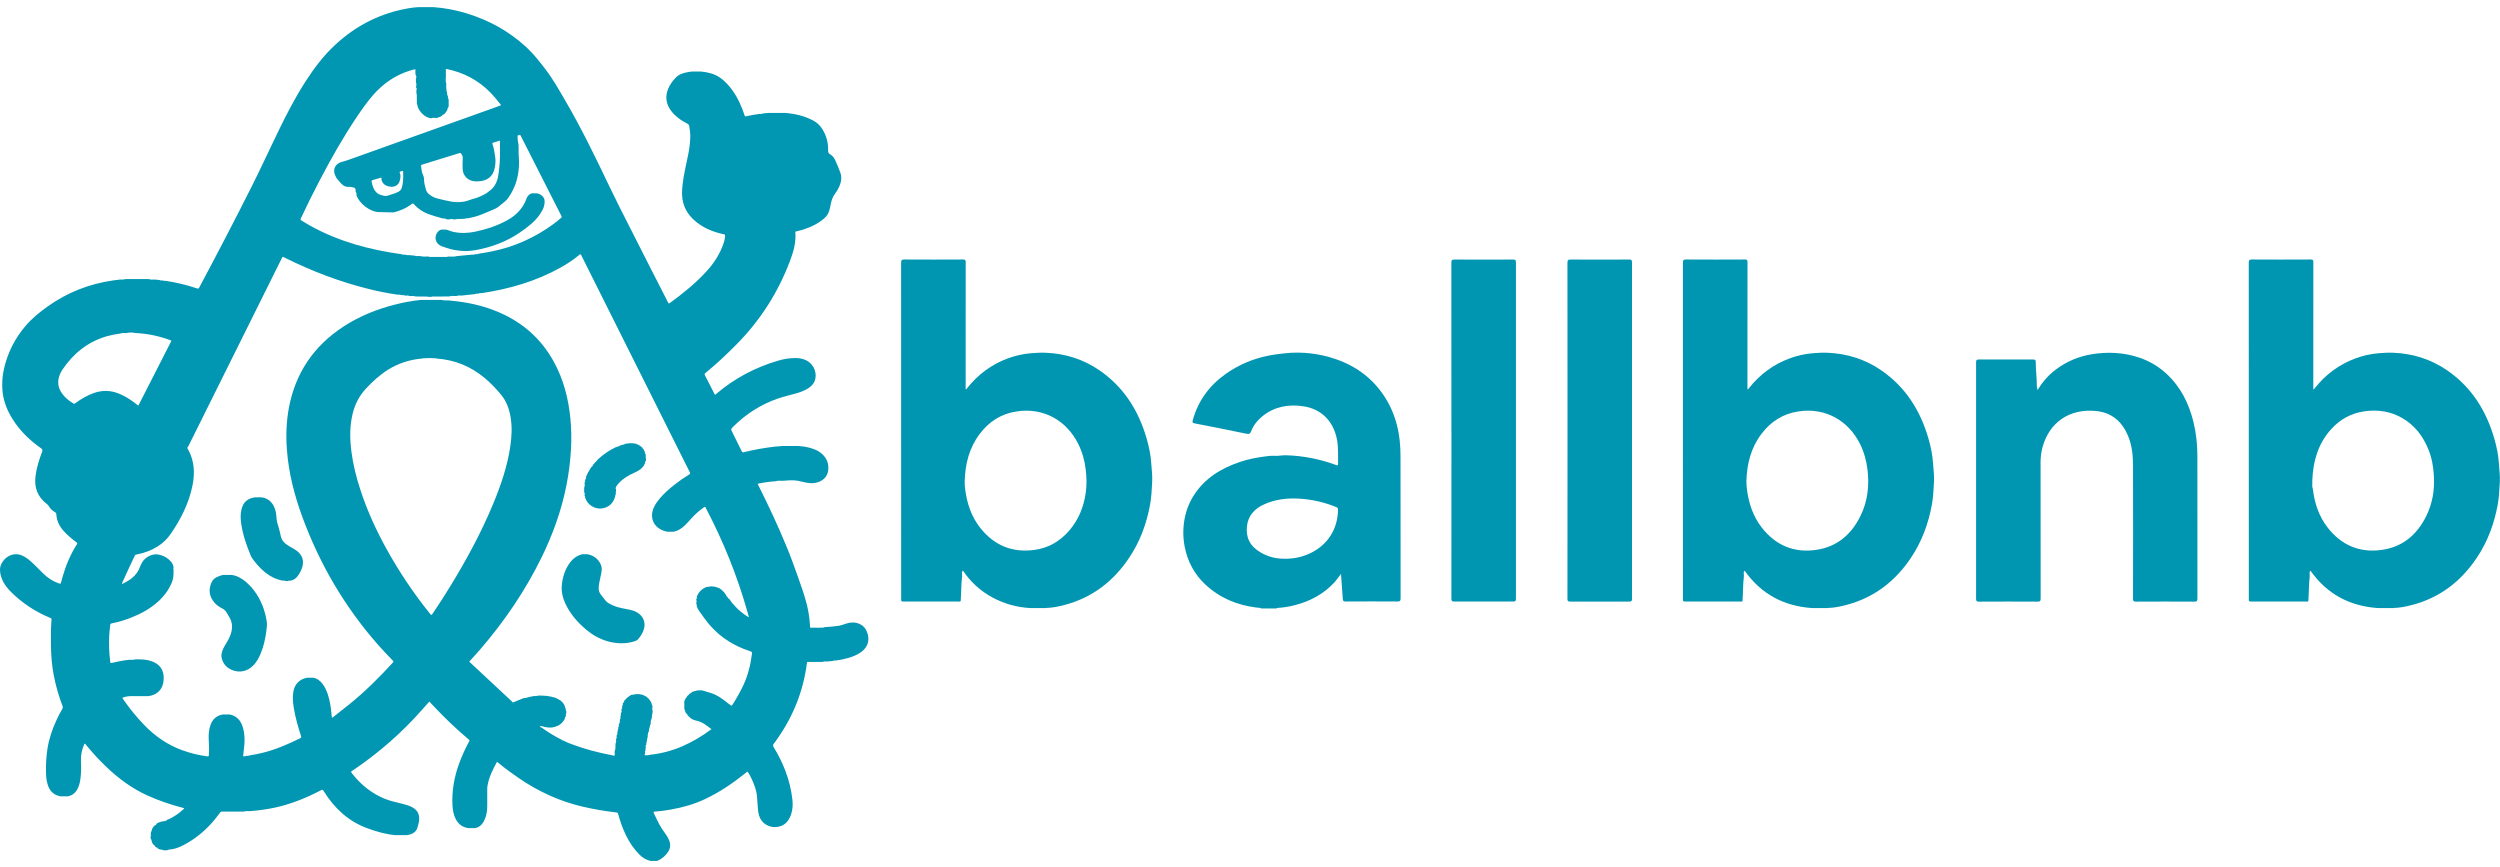
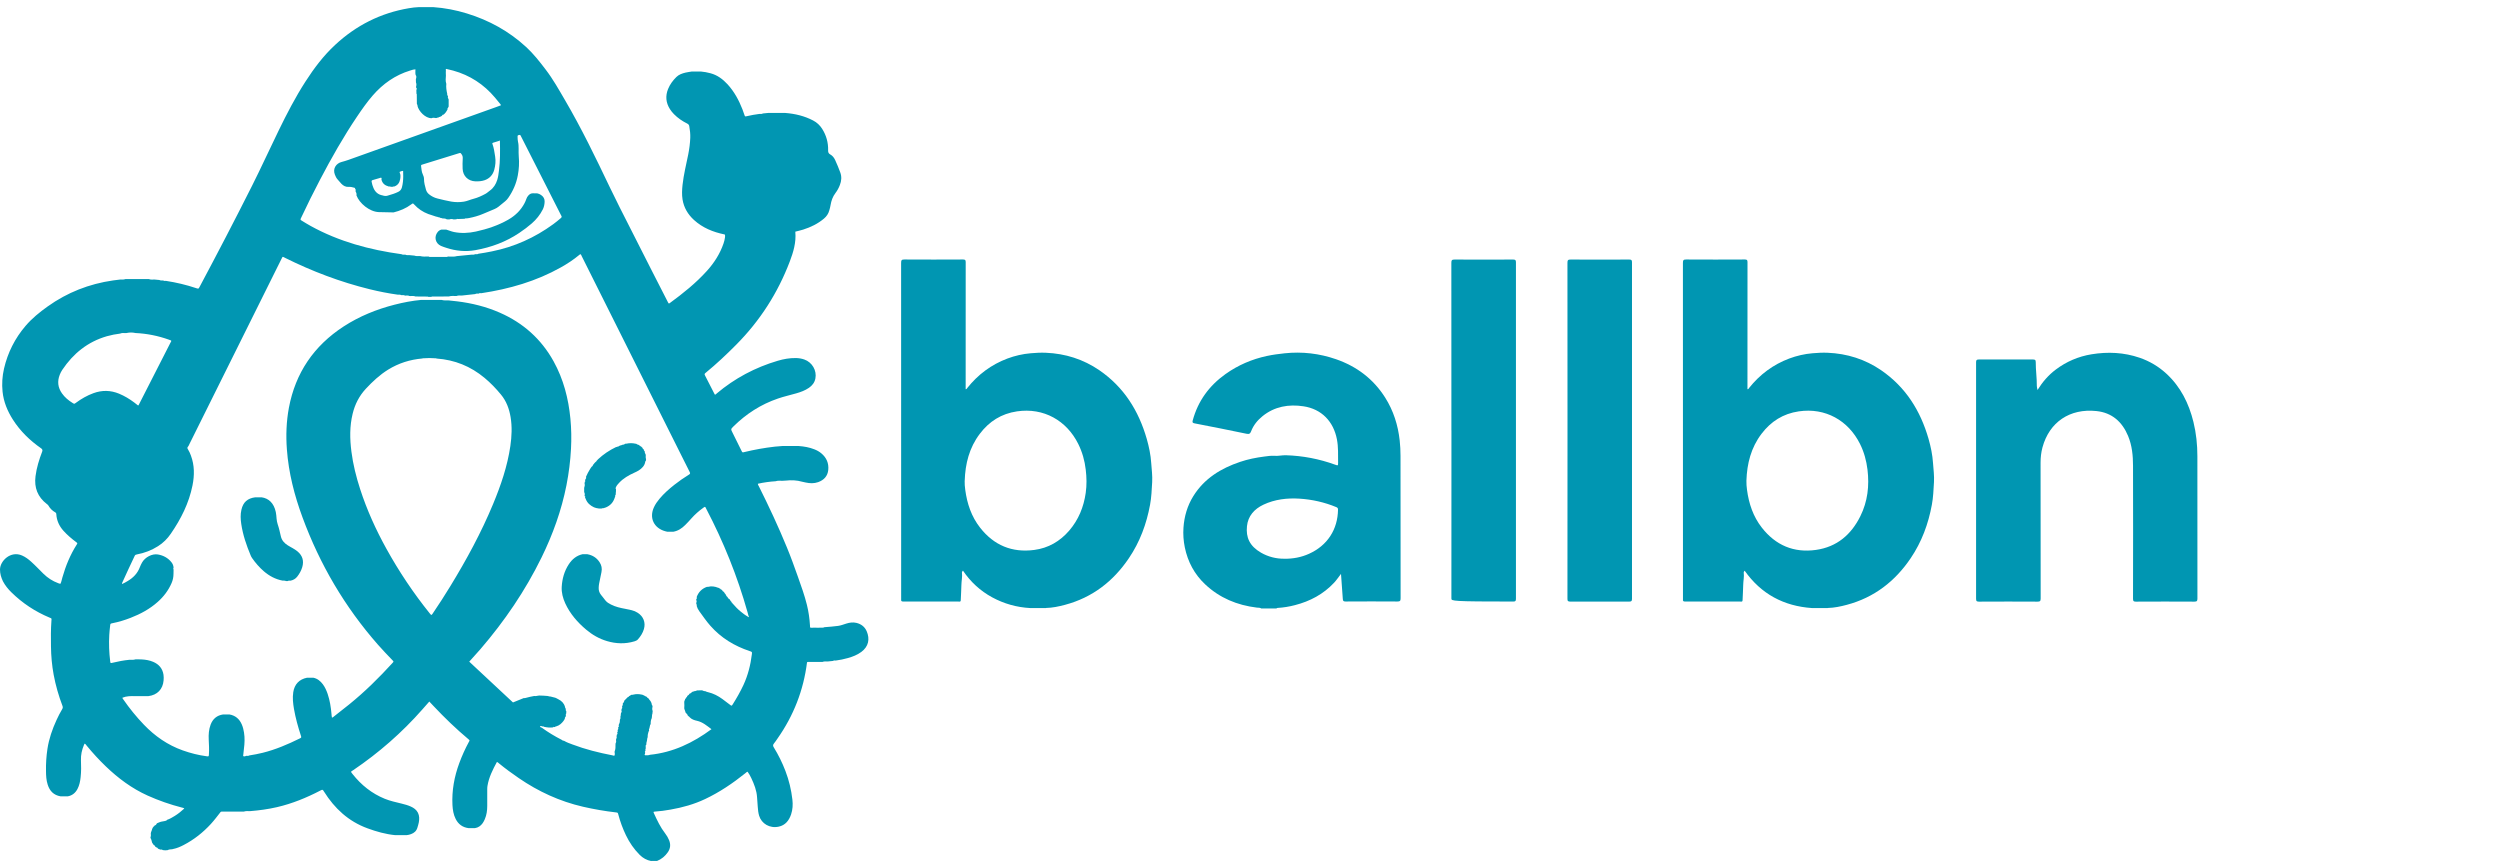
<svg xmlns="http://www.w3.org/2000/svg" width="300" height="104" viewBox="0 0 300 104" fill="none">
  <g clip-path="url(#clip0_2001_294)">
    <path d="M151.373 73.027C151.205 72.902 151.004 72.935 150.819 72.913C148.459 72.626 146.353 71.757 144.611 70.113C143.33 68.908 142.537 67.421 142.179 65.695C142.016 64.903 141.962 64.11 142.016 63.323C142.109 61.977 142.478 60.696 143.194 59.54C144.513 57.418 146.505 56.203 148.811 55.426C149.756 55.106 150.733 54.911 151.715 54.786C152.117 54.737 152.524 54.667 152.936 54.699C153.392 54.737 153.837 54.618 154.293 54.629C156.328 54.688 158.304 55.068 160.22 55.763C160.567 55.888 160.572 55.888 160.572 55.508C160.561 54.58 160.61 53.646 160.431 52.724C160.019 50.569 158.586 49.082 156.42 48.756C154.646 48.485 152.947 48.773 151.503 49.94C150.901 50.428 150.412 51.025 150.13 51.763C150.022 52.045 149.897 52.116 149.582 52.051C147.503 51.617 145.425 51.204 143.341 50.802C143.102 50.754 143.069 50.678 143.123 50.466C143.753 48.121 145.104 46.282 147.069 44.881C148.567 43.818 150.228 43.101 152.03 42.716C152.735 42.564 153.446 42.471 154.163 42.395C156.274 42.173 158.331 42.417 160.323 43.106C162.808 43.969 164.806 45.473 166.222 47.714C167.215 49.288 167.763 51.02 167.964 52.859C168.029 53.467 168.062 54.086 168.062 54.694C168.067 60.392 168.062 66.091 168.073 71.79C168.073 72.099 168.002 72.181 167.687 72.181C165.614 72.164 163.541 72.17 161.468 72.181C161.234 72.181 161.153 72.126 161.137 71.882C161.077 70.889 160.996 69.901 160.92 68.865C160.632 69.234 160.393 69.603 160.095 69.923C158.803 71.301 157.213 72.148 155.4 72.615C154.716 72.794 154.027 72.908 153.321 72.951C153.267 72.951 153.213 72.951 153.191 73.016H151.368L151.373 73.027ZM154.06 67.052C155.183 67.063 156.154 66.873 157.072 66.46C159.302 65.462 160.529 63.524 160.561 61.158C160.561 61 160.523 60.924 160.355 60.854C158.939 60.268 157.468 59.937 155.948 59.839C154.45 59.747 152.985 59.915 151.612 60.561C150.51 61.082 149.756 61.928 149.636 63.15C149.501 64.479 149.94 65.521 151.319 66.319C152.193 66.824 153.159 67.052 154.06 67.046V67.052Z" fill="#0096B2" />
    <path d="M125.528 72.968C124.899 72.968 124.264 72.968 123.634 72.968C122.011 72.881 120.481 72.452 119.054 71.676C117.632 70.9 116.47 69.831 115.553 68.474C115.477 68.566 115.423 68.631 115.434 68.724C115.499 69.223 115.374 69.711 115.368 70.205C115.363 70.808 115.309 71.41 115.292 72.012C115.287 72.257 115.119 72.186 114.994 72.186C113.659 72.186 112.324 72.186 110.989 72.186C110.131 72.186 109.274 72.181 108.416 72.186C108.215 72.186 108.101 72.148 108.139 71.92C108.145 71.877 108.139 71.833 108.139 71.79C108.139 58.379 108.139 44.968 108.134 31.552C108.134 31.237 108.188 31.134 108.535 31.139C110.88 31.156 113.225 31.15 115.564 31.139C115.819 31.139 115.884 31.204 115.884 31.46C115.879 36.42 115.879 41.381 115.879 46.347C115.879 46.466 115.879 46.586 115.879 46.705C116.003 46.716 116.025 46.618 116.074 46.558C117.36 44.946 118.956 43.752 120.888 43.025C121.789 42.689 122.728 42.472 123.694 42.39C124.296 42.341 124.899 42.303 125.501 42.331C127.835 42.428 129.99 43.107 131.916 44.425C134.863 46.444 136.638 49.283 137.61 52.664C137.881 53.614 138.082 54.58 138.147 55.573C138.201 56.333 138.304 57.093 138.261 57.858C138.207 58.77 138.174 59.682 138.006 60.577C137.582 62.878 136.785 65.033 135.471 66.976C133.593 69.76 131.086 71.703 127.808 72.577C127.053 72.778 126.294 72.941 125.512 72.957L125.528 72.968ZM115.759 57.684C115.748 58.053 115.781 58.412 115.83 58.781C116.052 60.441 116.568 61.988 117.61 63.318C119.265 65.434 121.442 66.346 124.112 65.993C125.8 65.771 127.195 64.962 128.307 63.671C129.431 62.363 130.049 60.827 130.288 59.139C130.418 58.216 130.402 57.288 130.288 56.355C130.163 55.275 129.876 54.254 129.393 53.277C127.998 50.461 125.235 48.892 122.039 49.364C120.161 49.641 118.701 50.569 117.577 52.056C116.313 53.722 115.83 55.644 115.765 57.695L115.759 57.684Z" fill="#0096B2" />
    <path d="M219.339 72.968C218.71 72.968 218.075 72.968 217.445 72.968C214.053 72.734 211.334 71.285 209.358 68.485C209.293 68.566 209.239 68.631 209.25 68.724C209.315 69.223 209.19 69.711 209.185 70.205C209.179 70.808 209.125 71.41 209.109 72.012C209.103 72.257 208.935 72.186 208.81 72.186C207.475 72.186 206.14 72.186 204.805 72.186C203.947 72.186 203.09 72.181 202.232 72.186C202.032 72.186 201.918 72.148 201.956 71.92C201.961 71.877 201.956 71.833 201.956 71.79C201.956 58.379 201.956 44.968 201.95 31.552C201.95 31.237 202.004 31.134 202.352 31.139C204.696 31.156 207.041 31.15 209.38 31.139C209.635 31.139 209.7 31.204 209.7 31.46C209.695 36.42 209.695 41.381 209.695 46.347V46.705C209.82 46.716 209.842 46.618 209.89 46.558C211.177 44.946 212.772 43.752 214.704 43.025C215.605 42.689 216.544 42.472 217.51 42.39C218.113 42.341 218.715 42.303 219.318 42.331C221.651 42.428 223.806 43.107 225.733 44.425C228.68 46.444 230.454 49.283 231.426 52.664C231.697 53.614 231.898 54.58 231.963 55.573C232.017 56.333 232.121 57.093 232.077 57.858C232.023 58.77 231.99 59.682 231.822 60.577C231.399 62.878 230.601 65.033 229.288 66.976C227.41 69.76 224.902 71.703 221.624 72.577C220.87 72.778 220.11 72.941 219.328 72.957L219.339 72.968ZM209.57 57.684C209.559 58.053 209.592 58.412 209.641 58.781C209.863 60.441 210.379 61.988 211.421 63.318C213.076 65.434 215.258 66.368 217.923 65.988C220.43 65.63 222.145 64.159 223.247 61.934C224.121 60.17 224.332 58.298 224.099 56.355C223.969 55.275 223.687 54.249 223.204 53.277C221.803 50.455 219.041 48.892 215.85 49.364C213.972 49.641 212.512 50.569 211.383 52.056C210.118 53.722 209.635 55.644 209.57 57.69V57.684Z" fill="#0096B2" />
-     <path d="M287.24 72.968H285.346C281.954 72.734 279.235 71.285 277.259 68.485C277.194 68.566 277.14 68.631 277.151 68.724C277.216 69.223 277.091 69.711 277.086 70.205C277.08 70.808 277.026 71.41 277.01 72.012C277.004 72.257 276.836 72.186 276.711 72.186C275.376 72.186 274.041 72.186 272.706 72.186C271.848 72.186 270.991 72.181 270.133 72.186C269.933 72.186 269.819 72.148 269.857 71.92C269.862 71.877 269.857 71.833 269.857 71.79C269.857 58.379 269.857 44.968 269.851 31.552C269.851 31.237 269.905 31.134 270.253 31.139C272.597 31.156 274.942 31.15 277.281 31.139C277.536 31.139 277.601 31.204 277.601 31.46C277.596 36.42 277.596 41.381 277.596 46.347V46.705C277.721 46.716 277.743 46.618 277.791 46.558C279.078 44.946 280.673 43.752 282.605 43.025C283.506 42.689 284.445 42.472 285.411 42.39C286.014 42.341 286.616 42.303 287.219 42.331C289.552 42.428 291.707 43.107 293.634 44.425C296.581 46.444 298.355 49.283 299.327 52.664C299.598 53.614 299.799 54.58 299.864 55.573C299.918 56.333 300.022 57.093 299.978 57.858C299.924 58.77 299.891 59.682 299.723 60.577C299.3 62.878 298.502 65.033 297.189 66.976C295.311 69.76 292.803 71.703 289.525 72.577C288.771 72.778 288.011 72.941 287.229 72.957L287.24 72.968ZM277.471 57.684C277.471 57.869 277.487 58.053 277.471 58.238C277.449 58.428 277.536 58.596 277.558 58.775C277.759 60.436 278.285 61.983 279.322 63.312C280.972 65.429 283.154 66.363 285.818 65.988C288.326 65.635 290.041 64.165 291.148 61.934C291.886 60.441 292.157 58.851 292.071 57.185C292.011 56.067 291.837 54.992 291.419 53.956C290.779 52.366 289.791 51.052 288.288 50.178C286.882 49.364 285.368 49.131 283.761 49.353C282.139 49.576 280.809 50.314 279.729 51.514C278.155 53.261 277.558 55.378 277.477 57.679L277.471 57.684Z" fill="#0096B2" />
    <path d="M244.495 46.813C245.108 45.82 245.819 45.006 246.693 44.349C247.968 43.389 249.401 42.776 250.98 42.515C252.94 42.195 254.877 42.282 256.766 42.933C257.96 43.345 259.024 43.975 259.963 44.838C261.683 46.423 262.665 48.409 263.214 50.64C263.545 51.991 263.686 53.364 263.686 54.759C263.686 60.447 263.686 66.135 263.691 71.823C263.691 72.11 263.632 72.197 263.328 72.197C260.983 72.181 258.638 72.186 256.299 72.197C256.028 72.197 255.963 72.126 255.963 71.855C255.974 66.536 255.979 61.218 255.963 55.899C255.963 54.683 255.849 53.467 255.371 52.317C254.66 50.607 253.434 49.522 251.572 49.326C248.386 48.99 245.922 50.645 245.097 53.684C244.934 54.287 244.869 54.906 244.869 55.53C244.869 60.957 244.869 66.384 244.88 71.812C244.88 72.126 244.804 72.197 244.495 72.197C242.161 72.181 239.827 72.186 237.499 72.197C237.233 72.197 237.13 72.164 237.13 71.855C237.141 62.395 237.141 52.941 237.13 43.481C237.13 43.215 237.19 43.134 237.466 43.139C239.627 43.15 241.787 43.15 243.941 43.139C244.175 43.139 244.289 43.172 244.289 43.449C244.283 44.409 244.43 45.359 244.419 46.32C244.419 46.461 244.468 46.607 244.506 46.819L244.495 46.813Z" fill="#0096B2" />
-     <path d="M174.168 51.654C174.168 44.946 174.168 38.243 174.162 31.535C174.162 31.226 174.233 31.145 174.553 31.145C176.898 31.161 179.242 31.155 181.581 31.145C181.858 31.145 181.913 31.226 181.913 31.486C181.907 44.941 181.907 58.395 181.913 71.849C181.913 72.115 181.853 72.191 181.581 72.186C179.226 72.175 176.871 72.175 174.521 72.186C174.233 72.186 174.168 72.115 174.168 71.828C174.179 65.098 174.173 58.373 174.173 51.644L174.168 51.654Z" fill="#0096B2" />
+     <path d="M174.168 51.654C174.168 44.946 174.168 38.243 174.162 31.535C174.162 31.226 174.233 31.145 174.553 31.145C176.898 31.161 179.242 31.155 181.581 31.145C181.858 31.145 181.913 31.226 181.913 31.486C181.907 44.941 181.907 58.395 181.913 71.849C181.913 72.115 181.853 72.191 181.581 72.186C174.233 72.186 174.168 72.115 174.168 71.828C174.179 65.098 174.173 58.373 174.173 51.644L174.168 51.654Z" fill="#0096B2" />
    <path d="M188.1 51.655C188.1 44.946 188.1 38.244 188.094 31.535C188.094 31.226 188.165 31.139 188.479 31.145C190.824 31.161 193.169 31.156 195.508 31.145C195.785 31.145 195.839 31.221 195.839 31.487C195.833 44.941 195.833 58.395 195.839 71.85C195.839 72.115 195.785 72.192 195.508 72.192C193.152 72.181 190.797 72.181 188.447 72.192C188.159 72.192 188.089 72.126 188.094 71.839C188.105 65.109 188.1 58.384 188.1 51.655Z" fill="#0096B2" />
    <path d="M78.153 103.328C77.611 103.225 77.149 102.97 76.764 102.584C76.075 101.895 75.532 101.103 75.114 100.229C74.729 99.431 74.425 98.601 74.197 97.743C74.137 97.521 74.137 97.515 73.909 97.488C72.58 97.336 71.272 97.108 69.969 96.81C67.163 96.164 64.607 94.986 62.251 93.369C61.426 92.805 60.623 92.218 59.852 91.583C59.787 91.529 59.733 91.459 59.625 91.442C59.131 92.354 58.664 93.277 58.496 94.313C58.474 94.444 58.468 94.574 58.468 94.704C58.468 95.372 58.468 96.039 58.468 96.707C58.468 97.255 58.398 97.798 58.175 98.308C58.105 98.471 58.023 98.633 57.92 98.78C57.692 99.1 57.389 99.317 56.987 99.377C56.737 99.377 56.488 99.377 56.233 99.377C55.511 99.285 55.001 98.91 54.68 98.275C54.414 97.749 54.328 97.184 54.295 96.609C54.208 94.872 54.512 93.201 55.114 91.573C55.435 90.704 55.815 89.863 56.254 89.049C56.368 88.837 56.406 88.87 56.189 88.685C54.729 87.459 53.356 86.14 52.048 84.75C51.874 84.566 51.701 84.381 51.516 84.186C51.228 84.512 50.952 84.826 50.68 85.136C48.233 87.915 45.465 90.335 42.387 92.419C42.089 92.62 42.045 92.555 42.311 92.891C43.348 94.199 44.613 95.22 46.176 95.855C46.832 96.121 47.522 96.267 48.206 96.435C48.575 96.528 48.944 96.625 49.291 96.783C49.655 96.945 49.969 97.168 50.154 97.532C50.338 97.906 50.328 98.297 50.257 98.693C50.219 98.905 50.148 99.111 50.089 99.317C49.975 99.713 49.703 99.958 49.324 100.093C49.155 100.153 48.976 100.202 48.797 100.218C48.336 100.218 47.88 100.218 47.419 100.218C46.273 100.104 45.177 99.795 44.102 99.399C41.812 98.563 40.146 97.011 38.881 94.992C38.713 94.726 38.719 94.726 38.442 94.867C36.781 95.73 35.066 96.435 33.232 96.859C32.173 97.103 31.099 97.249 30.013 97.336C29.764 97.336 29.508 97.304 29.264 97.391C29.15 97.391 29.042 97.391 28.928 97.396C28.146 97.396 27.37 97.396 26.588 97.396C26.54 97.396 26.496 97.407 26.464 97.45C26.084 97.933 25.72 98.422 25.302 98.878C24.358 99.903 23.283 100.755 22.04 101.401C21.65 101.608 21.243 101.781 20.803 101.874C20.77 101.863 20.749 101.874 20.733 101.895C20.695 101.895 20.662 101.906 20.624 101.912C20.439 101.912 20.266 101.939 20.103 102.02C19.918 102.042 19.734 102.053 19.549 102.015C19.473 101.949 19.387 101.928 19.294 101.96C19.175 101.901 19.017 101.912 18.92 101.792C18.904 101.722 18.855 101.7 18.784 101.705C18.784 101.673 18.762 101.656 18.724 101.662C18.692 101.635 18.659 101.613 18.621 101.586C18.605 101.494 18.545 101.434 18.453 101.412C18.437 101.39 18.42 101.369 18.404 101.352C18.404 101.304 18.382 101.266 18.334 101.249C18.323 101.233 18.317 101.222 18.306 101.206C18.317 101.173 18.306 101.152 18.268 101.146C18.263 101.13 18.252 101.114 18.241 101.097C18.263 101.065 18.241 101.043 18.225 101.016C18.192 100.859 18.154 100.701 18.068 100.566C18.068 100.528 18.062 100.49 18.057 100.457C18.144 100.31 18.089 100.158 18.095 100.007C18.111 99.806 18.252 99.638 18.263 99.431C18.317 99.415 18.339 99.382 18.328 99.328C18.328 99.312 18.339 99.301 18.35 99.285C18.382 99.279 18.399 99.257 18.399 99.225C18.431 99.22 18.448 99.198 18.448 99.165C18.507 99.149 18.545 99.116 18.561 99.051C18.686 99.03 18.762 98.954 18.795 98.834C18.833 98.834 18.849 98.818 18.855 98.785C19.039 98.715 19.213 98.623 19.408 98.59C19.511 98.574 19.614 98.563 19.712 98.536C19.831 98.498 19.978 98.509 20.054 98.378C20.38 98.27 20.673 98.096 20.96 97.917C21.373 97.662 21.747 97.363 22.116 97.022C22.03 96.94 21.927 96.935 21.829 96.907C20.418 96.544 19.045 96.066 17.715 95.469C15.821 94.612 14.187 93.396 12.7 91.969C11.88 91.182 11.115 90.346 10.393 89.467C10.328 89.385 10.28 89.293 10.171 89.228C10.117 89.277 10.095 89.347 10.068 89.412C9.824 89.993 9.693 90.59 9.715 91.225C9.742 91.903 9.753 92.576 9.677 93.255C9.623 93.754 9.53 94.243 9.292 94.688C9.042 95.154 8.668 95.464 8.13 95.561C7.843 95.561 7.555 95.561 7.267 95.561C6.442 95.42 5.959 94.916 5.721 94.15C5.552 93.624 5.525 93.076 5.52 92.533C5.503 91.638 5.558 90.748 5.693 89.863C5.878 88.653 6.274 87.507 6.784 86.4C6.991 85.955 7.208 85.516 7.463 85.098C7.544 84.962 7.555 84.853 7.495 84.701C7.034 83.486 6.676 82.237 6.437 80.957C6.231 79.844 6.133 78.721 6.117 77.592C6.1 76.555 6.095 75.524 6.171 74.487C6.193 74.172 6.225 74.227 5.921 74.102C4.206 73.38 2.687 72.376 1.368 71.079C0.966 70.688 0.619 70.254 0.353 69.755C0.136 69.293 0 68.843 0 68.349C-0.005 67.334 1.259 66.053 2.649 66.661C3.056 66.84 3.403 67.101 3.729 67.394C4.244 67.855 4.716 68.365 5.21 68.848C5.721 69.348 6.301 69.728 6.974 69.977C7.061 70.01 7.148 70.053 7.256 70.053C7.37 69.814 7.414 69.554 7.484 69.304C7.881 67.909 8.423 66.58 9.205 65.353C9.313 65.185 9.308 65.18 9.134 65.049C8.586 64.637 8.065 64.197 7.609 63.687C7.099 63.117 6.801 62.46 6.757 61.701C6.752 61.592 6.714 61.527 6.621 61.478C6.274 61.283 6.003 61.011 5.807 60.664C5.764 60.588 5.693 60.539 5.623 60.485C4.516 59.633 4.087 58.515 4.261 57.153C4.391 56.127 4.695 55.15 5.064 54.189C5.125 54.034 5.087 53.907 4.95 53.809C3.593 52.865 2.432 51.741 1.542 50.347C0.89 49.321 0.434 48.219 0.309 47.009C0.212 46.075 0.272 45.147 0.483 44.23C0.928 42.314 1.791 40.599 3.072 39.101C3.837 38.206 4.754 37.462 5.715 36.778C8.071 35.096 10.692 34.065 13.568 33.652C13.851 33.609 14.133 33.582 14.421 33.544C14.632 33.554 14.849 33.56 15.056 33.489C15.094 33.489 15.126 33.489 15.164 33.489C15.544 33.489 15.918 33.489 16.298 33.489C16.819 33.489 17.34 33.489 17.861 33.489C18.084 33.582 18.317 33.544 18.551 33.544C18.741 33.56 18.931 33.582 19.121 33.598C19.251 33.669 19.387 33.658 19.528 33.652C19.544 33.652 19.56 33.652 19.576 33.652C19.685 33.723 19.804 33.717 19.924 33.706C21.15 33.896 22.355 34.179 23.533 34.575C23.821 34.673 23.821 34.673 23.956 34.417C26.095 30.407 28.195 26.374 30.236 22.315C31.343 20.116 32.358 17.875 33.438 15.666C34.415 13.658 35.441 11.672 36.656 9.788C37.682 8.193 38.816 6.684 40.217 5.387C42.724 3.053 45.666 1.561 49.074 0.985C49.47 0.92 49.866 0.866 50.268 0.855C50.843 0.855 51.419 0.855 51.994 0.855C53.367 0.953 54.713 1.208 56.026 1.615C58.697 2.434 61.079 3.748 63.131 5.636C64.015 6.451 64.748 7.384 65.47 8.334C66.365 9.501 67.076 10.776 67.814 12.041C69.79 15.416 71.483 18.928 73.166 22.45C73.936 24.068 74.756 25.658 75.565 27.253C76.455 29.001 77.339 30.749 78.224 32.496C78.864 33.755 79.51 35.014 80.156 36.274C80.183 36.322 80.21 36.371 80.237 36.409C80.292 36.426 80.324 36.409 80.357 36.382C81.963 35.21 83.51 33.972 84.84 32.496C85.708 31.53 86.397 30.456 86.821 29.224C86.902 28.985 86.967 28.735 87 28.485C87.011 28.371 87.027 28.263 86.978 28.154C86.967 28.127 86.946 28.116 86.918 28.127C85.562 27.845 84.313 27.34 83.282 26.401C82.544 25.728 82.061 24.914 81.904 23.932C81.811 23.351 81.844 22.77 81.904 22.19C82.039 20.952 82.343 19.747 82.588 18.532C82.718 17.875 82.805 17.213 82.832 16.545C82.848 16.073 82.799 15.606 82.712 15.145C82.685 14.993 82.609 14.901 82.468 14.83C81.876 14.537 81.339 14.168 80.873 13.696C80.693 13.511 80.531 13.316 80.395 13.099C79.901 12.328 79.83 11.514 80.172 10.673C80.395 10.125 80.748 9.653 81.166 9.24C81.464 8.947 81.855 8.811 82.256 8.714C82.506 8.654 82.761 8.627 83.016 8.583C83.38 8.583 83.743 8.583 84.107 8.583C84.498 8.616 84.878 8.687 85.258 8.79C86.088 9.012 86.739 9.501 87.304 10.114C88.107 10.993 88.661 12.014 89.089 13.11C89.176 13.338 89.252 13.571 89.334 13.799C89.399 13.989 89.404 13.989 89.6 13.946C90.11 13.832 90.62 13.729 91.141 13.669C91.282 13.674 91.418 13.696 91.548 13.615C91.754 13.593 91.966 13.577 92.172 13.555C92.861 13.555 93.551 13.555 94.24 13.555C95.412 13.647 96.53 13.913 97.578 14.461C98.028 14.695 98.381 15.026 98.652 15.449C99.157 16.241 99.401 17.11 99.374 18.049C99.369 18.277 99.428 18.423 99.629 18.532C99.906 18.684 100.085 18.922 100.215 19.199C100.449 19.688 100.639 20.187 100.829 20.686C101.019 21.191 100.981 21.701 100.785 22.201C100.655 22.548 100.476 22.874 100.253 23.167C99.922 23.601 99.754 24.089 99.667 24.616C99.635 24.827 99.575 25.039 99.515 25.245C99.412 25.642 99.195 25.962 98.88 26.228C98.142 26.852 97.29 27.264 96.378 27.552C96.091 27.644 95.792 27.709 95.494 27.785C95.45 27.785 95.434 27.796 95.439 27.84C95.553 29.082 95.206 30.244 94.772 31.384C93.339 35.15 91.206 38.483 88.351 41.359C87.19 42.531 85.99 43.66 84.715 44.708C84.514 44.876 84.514 44.876 84.623 45.098C84.981 45.793 85.334 46.493 85.692 47.188C85.719 47.248 85.752 47.302 85.784 47.356C85.893 47.356 85.942 47.275 86.001 47.221C88.161 45.397 90.615 44.094 93.334 43.291C94.039 43.08 94.761 42.955 95.504 42.965C95.852 42.971 96.188 43.025 96.514 43.139C97.464 43.47 98.039 44.469 97.844 45.435C97.746 45.913 97.464 46.271 97.068 46.542C96.606 46.857 96.091 47.047 95.559 47.199C94.826 47.416 94.083 47.573 93.361 47.823C91.304 48.523 89.534 49.668 88.004 51.182C87.689 51.497 87.695 51.503 87.89 51.893C88.254 52.626 88.617 53.364 88.981 54.097C89.084 54.309 89.089 54.309 89.323 54.249C90.528 53.956 91.743 53.739 92.975 53.598C93.279 53.565 93.583 53.549 93.887 53.522C94.538 53.522 95.184 53.522 95.836 53.522C96.487 53.57 97.122 53.679 97.724 53.918C98.028 54.037 98.31 54.189 98.56 54.401C99.184 54.922 99.472 55.595 99.391 56.398C99.314 57.136 98.875 57.608 98.175 57.858C97.681 58.032 97.181 58.01 96.682 57.901C96.541 57.874 96.4 57.847 96.264 57.809C95.613 57.619 94.951 57.597 94.283 57.673C94.153 57.69 94.017 57.69 93.882 57.695C93.61 57.695 93.339 57.657 93.079 57.749C92.362 57.793 91.656 57.891 90.951 58.048C90.935 58.167 91.011 58.249 91.054 58.336C92.264 60.756 93.41 63.204 94.435 65.706C94.913 66.867 95.336 68.04 95.754 69.223C96.145 70.33 96.547 71.437 96.829 72.582C97.03 73.396 97.149 74.227 97.198 75.063C97.198 75.112 97.209 75.155 97.203 75.204C97.203 75.307 97.257 75.334 97.35 75.329C97.513 75.329 97.675 75.323 97.838 75.318C98.034 75.345 98.234 75.329 98.43 75.318C98.598 75.307 98.772 75.356 98.929 75.263C99.477 75.22 100.031 75.182 100.579 75.106C100.91 75.057 101.219 74.938 101.54 74.835C101.947 74.704 102.354 74.645 102.777 74.748C103.352 74.889 103.776 75.22 104.004 75.752C104.4 76.685 104.237 77.581 103.358 78.232C102.869 78.596 102.31 78.807 101.73 78.97C101.263 79.106 100.785 79.198 100.308 79.263C100.188 79.263 100.063 79.236 99.96 79.312C99.754 79.334 99.548 79.356 99.336 79.377C99.124 79.377 98.907 79.345 98.701 79.432C98.647 79.432 98.593 79.432 98.538 79.432C98.017 79.432 97.496 79.432 96.975 79.432C96.916 79.432 96.861 79.432 96.84 79.502C96.422 82.829 95.233 85.874 93.301 88.625C93.16 88.826 93.03 89.032 92.872 89.222C92.747 89.374 92.737 89.494 92.845 89.668C93.404 90.579 93.876 91.529 94.256 92.528C94.68 93.635 94.951 94.775 95.087 95.947C95.157 96.549 95.125 97.152 94.929 97.733C94.68 98.46 94.24 99.03 93.448 99.198C92.357 99.437 91.38 98.829 91.097 97.89C90.989 97.537 90.956 97.174 90.929 96.804C90.902 96.43 90.87 96.055 90.848 95.681C90.799 94.856 90.501 94.107 90.153 93.369C90.028 93.103 89.887 92.848 89.708 92.604C89.594 92.636 89.518 92.723 89.431 92.794C87.939 93.988 86.365 95.057 84.623 95.882C83.299 96.511 81.898 96.902 80.46 97.152C79.841 97.26 79.217 97.353 78.588 97.391C78.539 97.391 78.495 97.407 78.452 97.412C78.398 97.488 78.452 97.543 78.474 97.602C78.859 98.444 79.25 99.279 79.825 100.017C80.015 100.262 80.172 100.533 80.292 100.826C80.498 101.336 80.455 101.819 80.134 102.275C79.809 102.742 79.385 103.1 78.848 103.312C78.615 103.312 78.381 103.312 78.153 103.312V103.328ZM87.537 71.882C87.537 71.92 87.548 71.936 87.575 71.947C87.586 71.958 87.591 71.975 87.597 71.991C87.597 72.023 87.608 72.045 87.646 72.056C87.657 72.067 87.662 72.078 87.668 72.094C87.668 72.132 87.684 72.154 87.722 72.159C87.738 72.181 87.754 72.197 87.771 72.219C87.771 72.284 87.798 72.327 87.868 72.344H87.874C87.874 72.398 87.895 72.43 87.939 72.447C88.232 72.789 88.541 73.114 88.894 73.396C89.155 73.603 89.415 73.82 89.714 73.977C89.735 74.026 89.779 74.058 89.822 74.053C89.903 74.053 89.882 74.004 89.838 73.972C89.795 73.803 89.752 73.63 89.703 73.462C88.492 69.158 86.826 65.022 84.748 61.055C84.704 60.973 84.682 60.876 84.596 60.821C84.514 60.832 84.46 60.892 84.4 60.93C83.874 61.304 83.391 61.733 82.962 62.216C82.723 62.482 82.479 62.754 82.224 63.003C81.822 63.405 81.361 63.714 80.78 63.812C80.552 63.812 80.319 63.812 80.091 63.812C80.01 63.79 79.923 63.774 79.841 63.752C78.457 63.378 77.877 62.135 78.479 60.859C78.647 60.496 78.875 60.175 79.13 59.866C79.668 59.22 80.292 58.672 80.948 58.157C81.502 57.722 82.077 57.321 82.68 56.952C82.816 56.87 82.843 56.789 82.772 56.664C82.74 56.604 82.712 56.545 82.685 56.485C82.392 55.904 82.105 55.324 81.811 54.743C77.811 46.743 73.806 38.738 69.806 30.738C69.763 30.656 69.746 30.559 69.66 30.504C69.594 30.51 69.556 30.559 69.513 30.591C68.824 31.161 68.08 31.655 67.299 32.089C64.335 33.755 61.117 34.678 57.768 35.183C57.649 35.177 57.53 35.156 57.421 35.237C57.285 35.237 57.144 35.21 57.02 35.291C56.488 35.351 55.956 35.405 55.418 35.465C55.207 35.465 54.99 35.432 54.783 35.519C54.767 35.519 54.745 35.519 54.729 35.519C54.441 35.519 54.148 35.487 53.866 35.574C53.752 35.574 53.638 35.574 53.524 35.579C52.976 35.579 52.428 35.579 51.88 35.584C51.831 35.584 51.788 35.595 51.749 35.628H51.408C51.375 35.611 51.343 35.59 51.304 35.59C50.881 35.584 50.458 35.584 50.035 35.579C49.98 35.579 49.92 35.579 49.866 35.579C49.66 35.492 49.443 35.525 49.231 35.525C49.193 35.525 49.161 35.525 49.123 35.519C48.976 35.438 48.813 35.465 48.656 35.47C48.64 35.47 48.623 35.47 48.602 35.47C48.455 35.389 48.298 35.416 48.14 35.416C48.016 35.335 47.874 35.362 47.739 35.362C46.604 35.204 45.481 34.982 44.374 34.711C40.835 33.842 37.449 32.556 34.198 30.939C34.105 30.895 34.024 30.825 33.904 30.825C33.856 30.917 33.812 31.004 33.763 31.096C30.084 38.499 26.404 45.907 22.719 53.31C22.675 53.402 22.643 53.511 22.572 53.581C22.437 53.712 22.485 53.82 22.572 53.95C22.713 54.173 22.817 54.417 22.909 54.667C23.348 55.844 23.343 57.038 23.099 58.254C22.675 60.376 21.72 62.27 20.499 64.045C20.092 64.642 19.582 65.152 18.963 65.543C18.182 66.037 17.335 66.363 16.429 66.531C16.309 66.553 16.217 66.58 16.163 66.704C15.68 67.757 15.159 68.794 14.697 69.858C14.67 69.923 14.621 69.988 14.654 70.08C14.898 69.977 15.115 69.847 15.332 69.717C16 69.32 16.51 68.794 16.781 68.061C16.852 67.866 16.95 67.681 17.047 67.502C17.4 66.873 18.247 66.417 18.947 66.536C19.593 66.645 20.152 66.943 20.57 67.464C20.733 67.665 20.825 67.904 20.83 68.165C20.77 68.219 20.77 68.278 20.83 68.333C20.83 68.512 20.819 68.691 20.819 68.87C20.819 69.25 20.743 69.614 20.591 69.966C20.211 70.846 19.642 71.595 18.925 72.23C17.97 73.082 16.863 73.679 15.674 74.14C14.963 74.417 14.236 74.639 13.487 74.786C13.243 74.835 13.243 74.835 13.216 75.09C13.178 75.453 13.129 75.817 13.113 76.186C13.053 77.239 13.091 78.292 13.221 79.339C13.254 79.594 13.248 79.594 13.514 79.529C14.171 79.372 14.833 79.242 15.511 79.177C15.761 79.177 16.016 79.204 16.26 79.122C16.515 79.122 16.776 79.117 17.031 79.133C17.487 79.16 17.943 79.236 18.366 79.415C19.066 79.708 19.506 80.213 19.62 80.973C19.652 81.195 19.652 81.423 19.631 81.651C19.544 82.71 18.871 83.404 17.807 83.535H16.195C15.685 83.524 15.175 83.524 14.692 83.725C14.697 83.822 14.757 83.876 14.8 83.936C15.544 85.011 16.363 86.02 17.27 86.965C18.589 88.338 20.114 89.402 21.927 90.047C22.86 90.379 23.821 90.623 24.803 90.753C25.053 90.785 25.053 90.78 25.069 90.53C25.107 89.939 25.08 89.347 25.047 88.756C25.015 88.142 25.058 87.535 25.275 86.954C25.536 86.265 26.029 85.841 26.779 85.733H27.527C28.249 85.858 28.727 86.275 29.009 86.921C29.08 87.084 29.139 87.252 29.183 87.426C29.346 88.061 29.378 88.707 29.324 89.358C29.286 89.814 29.226 90.27 29.177 90.726C29.297 90.796 29.416 90.769 29.53 90.704C29.546 90.704 29.563 90.704 29.579 90.699C29.698 90.715 29.818 90.715 29.926 90.65C30.464 90.568 30.995 90.465 31.522 90.335C33.074 89.95 34.529 89.326 35.951 88.625C36.179 88.511 36.179 88.511 36.103 88.267C35.761 87.22 35.468 86.161 35.278 85.081C35.164 84.414 35.088 83.741 35.191 83.062C35.337 82.113 35.907 81.51 36.846 81.326C37.096 81.326 37.351 81.326 37.6 81.326C38.094 81.429 38.453 81.727 38.746 82.118C39.006 82.471 39.18 82.867 39.321 83.279C39.581 84.05 39.706 84.848 39.777 85.657C39.788 85.809 39.799 85.966 39.837 86.124C39.956 86.091 40.021 86.02 40.092 85.961C40.694 85.483 41.302 85.016 41.899 84.533C43.777 83.014 45.486 81.326 47.109 79.546C47.25 79.388 47.25 79.388 47.109 79.242C46.512 78.623 45.915 77.999 45.345 77.353C41.367 72.821 38.377 67.719 36.303 62.091C35.327 59.448 34.632 56.74 34.426 53.923C34.301 52.246 34.36 50.58 34.67 48.919C35.457 44.751 37.655 41.505 41.242 39.172C43.126 37.951 45.182 37.115 47.353 36.561C48.395 36.295 49.454 36.089 50.528 35.991C50.876 35.991 51.228 35.991 51.576 35.991C51.994 35.991 52.406 35.991 52.824 35.991C52.878 35.991 52.938 35.991 52.992 35.991C53.258 36.067 53.53 36.051 53.796 36.046C54.148 36.084 54.496 36.116 54.849 36.16C56.618 36.377 58.333 36.8 59.967 37.517C62.783 38.748 64.949 40.686 66.43 43.356C67.619 45.505 68.216 47.823 68.449 50.243C68.563 51.443 68.585 52.648 68.52 53.853C68.444 55.324 68.259 56.773 67.977 58.216C67.38 61.245 66.344 64.121 64.987 66.894C63.033 70.884 60.553 74.525 57.649 77.901C57.215 78.4 56.77 78.889 56.309 79.399C58.062 81.033 59.815 82.666 61.557 84.294C61.991 84.115 62.42 83.942 62.854 83.768C62.93 83.79 63.006 83.768 63.076 83.752C63.413 83.649 63.76 83.589 64.102 83.518C64.314 83.567 64.509 83.469 64.721 83.464C65.052 83.464 65.377 83.491 65.709 83.518C65.806 83.54 65.904 83.562 65.996 83.584C66.013 83.584 66.029 83.584 66.045 83.578C66.203 83.616 66.354 83.659 66.512 83.697C66.691 83.725 66.838 83.833 66.995 83.909C67.386 84.099 67.668 84.376 67.793 84.799C67.814 84.881 67.809 84.989 67.901 85.049C67.885 85.152 67.863 85.255 67.956 85.342C67.956 85.434 67.956 85.526 67.95 85.624C67.874 85.673 67.885 85.738 67.912 85.809C67.901 85.879 67.885 85.944 67.874 86.015C67.782 86.069 67.776 86.162 67.776 86.254C67.771 86.27 67.766 86.281 67.76 86.297C67.728 86.308 67.711 86.335 67.717 86.368C67.711 86.379 67.7 86.395 67.695 86.406C67.662 86.416 67.646 86.438 67.652 86.476C67.413 86.786 67.147 87.057 66.745 87.165C66.691 87.165 66.637 87.176 66.604 87.231C66.572 87.236 66.539 87.247 66.501 87.252C66.441 87.193 66.403 87.231 66.371 87.285C66.007 87.339 65.649 87.296 65.296 87.22C65.263 87.171 65.22 87.16 65.166 87.187C65.112 87.176 65.063 87.165 65.008 87.149C64.992 87.111 64.976 87.1 64.949 87.138C64.905 87.127 64.862 87.122 64.819 87.138C64.775 87.165 64.802 87.193 64.824 87.214C64.867 87.279 64.933 87.307 65.008 87.317C65.768 87.871 66.572 88.354 67.413 88.783C67.489 88.87 67.597 88.875 67.695 88.902C68.004 89.087 68.346 89.206 68.683 89.331C70.24 89.923 71.852 90.324 73.486 90.639C73.741 90.726 73.768 90.715 73.774 90.476C73.774 90.411 73.779 90.351 73.752 90.292C73.752 90.259 73.752 90.221 73.752 90.189C73.866 89.912 73.871 89.624 73.86 89.331C73.866 89.277 73.871 89.228 73.877 89.174C73.969 89.07 73.936 88.946 73.925 88.826C73.925 88.772 73.936 88.718 73.936 88.663C74.029 88.582 74.001 88.479 73.991 88.376C74.001 88.305 74.012 88.235 74.018 88.164C74.115 88.099 74.115 88.012 74.067 87.92C74.072 87.887 74.078 87.86 74.083 87.828C74.143 87.795 74.175 87.757 74.115 87.697C74.115 87.665 74.126 87.627 74.126 87.594C74.17 87.524 74.235 87.453 74.175 87.361C74.181 87.328 74.186 87.296 74.192 87.263C74.278 87.209 74.284 87.138 74.24 87.057C74.251 87.008 74.262 86.959 74.273 86.91C74.381 86.737 74.398 86.541 74.392 86.346C74.474 86.243 74.463 86.124 74.452 86.01C74.452 85.993 74.452 85.977 74.452 85.961C74.495 85.923 74.512 85.885 74.479 85.83C74.484 85.798 74.49 85.765 74.501 85.727C74.501 85.706 74.501 85.689 74.506 85.668C74.506 85.635 74.512 85.597 74.517 85.564C74.588 85.478 74.636 85.385 74.571 85.271C74.577 85.201 74.588 85.136 74.593 85.065C74.685 84.995 74.68 84.902 74.647 84.81C74.653 84.778 74.664 84.745 74.669 84.707C74.761 84.626 74.74 84.522 74.734 84.419C74.751 84.398 74.767 84.376 74.778 84.354C74.843 84.343 74.848 84.3 74.837 84.251C74.892 84.229 74.902 84.186 74.897 84.137C74.913 84.099 74.908 84.05 74.957 84.028C74.995 84.028 75.016 84.007 75.016 83.969C75.022 83.958 75.033 83.947 75.038 83.936C75.098 83.92 75.136 83.887 75.147 83.822C75.195 83.817 75.228 83.795 75.239 83.746C75.277 83.746 75.293 83.719 75.293 83.687C75.304 83.676 75.309 83.67 75.32 83.659C75.391 83.643 75.462 83.621 75.483 83.535C75.597 83.513 75.668 83.41 75.771 83.372C75.847 83.394 75.923 83.372 75.993 83.356C76.335 83.263 76.683 83.279 77.025 83.356C77.177 83.372 77.285 83.48 77.421 83.529C77.453 83.562 77.491 83.589 77.546 83.578C77.556 83.584 77.567 83.594 77.578 83.6C77.584 83.632 77.6 83.649 77.632 83.649H77.638C77.649 83.725 77.698 83.752 77.763 83.752C77.763 83.784 77.784 83.806 77.822 83.806C77.822 83.839 77.844 83.86 77.871 83.871C77.871 83.887 77.882 83.898 77.888 83.909C77.904 83.931 77.92 83.953 77.931 83.974C78.099 84.142 78.197 84.349 78.224 84.582C78.224 84.626 78.251 84.647 78.289 84.663C78.294 84.696 78.3 84.729 78.305 84.761C78.262 84.951 78.24 85.141 78.322 85.326C78.305 85.456 78.294 85.592 78.278 85.722C78.224 85.754 78.213 85.798 78.246 85.852C78.235 85.961 78.224 86.064 78.213 86.172C78.105 86.384 78.077 86.617 78.083 86.851C78.077 86.883 78.067 86.91 78.061 86.943C78.007 86.975 78.007 87.035 77.996 87.084C77.974 87.193 77.947 87.301 77.925 87.415C77.86 87.486 77.86 87.567 77.893 87.654C77.882 87.686 77.877 87.719 77.866 87.752C77.833 87.763 77.822 87.779 77.822 87.811C77.768 88.001 77.714 88.191 77.725 88.387C77.714 88.457 77.703 88.522 77.692 88.593C77.643 88.626 77.638 88.669 77.659 88.723C77.643 88.81 77.632 88.902 77.616 88.989C77.573 89.022 77.567 89.065 77.584 89.109C77.584 89.125 77.584 89.141 77.578 89.163C77.546 89.184 77.535 89.206 77.573 89.228C77.567 89.277 77.556 89.326 77.551 89.374C77.453 89.434 77.48 89.532 77.486 89.619C77.475 89.662 77.475 89.7 77.497 89.738C77.497 89.771 77.486 89.809 77.486 89.841C77.432 89.868 77.415 89.906 77.464 89.955C77.464 90.004 77.453 90.058 77.448 90.107C77.399 90.161 77.345 90.221 77.421 90.292C77.415 90.346 77.404 90.4 77.399 90.454C77.345 90.52 77.334 90.579 77.415 90.634C77.611 90.634 77.806 90.655 77.991 90.574C80.764 90.292 83.157 89.141 85.377 87.502C84.818 87.084 84.324 86.65 83.646 86.498C83.315 86.427 82.984 86.319 82.745 86.058C82.745 86.026 82.718 86.004 82.685 86.004L82.511 85.836C82.506 85.76 82.479 85.695 82.392 85.673C82.403 85.592 82.343 85.57 82.289 85.548C82.251 85.434 82.213 85.326 82.175 85.212C82.186 85.179 82.17 85.152 82.137 85.141C82.126 85.092 82.121 85.038 82.11 84.989C82.132 84.761 82.126 84.533 82.11 84.3C82.083 84.132 82.213 84.007 82.229 83.855C82.305 83.822 82.365 83.779 82.343 83.687C82.403 83.67 82.457 83.643 82.441 83.567C82.495 83.551 82.517 83.518 82.511 83.464C82.626 83.426 82.696 83.35 82.745 83.242C82.853 83.209 82.957 83.166 83.016 83.057C83.049 83.057 83.07 83.041 83.087 83.014C83.103 83.014 83.114 83.003 83.13 83.003C83.184 83.019 83.222 83.003 83.25 82.954C83.391 82.943 83.532 82.916 83.657 82.851C83.847 82.845 84.037 82.84 84.221 82.835C84.237 82.835 84.259 82.845 84.275 82.845C84.384 82.91 84.498 82.938 84.623 82.948C84.639 82.948 84.655 82.954 84.677 82.954C84.764 83.014 84.867 83.046 84.97 83.062C85.605 83.214 86.169 83.502 86.691 83.887C86.995 84.11 87.293 84.338 87.591 84.566C87.798 84.723 87.798 84.729 87.928 84.522C88.4 83.773 88.84 83.003 89.214 82.2C89.757 81.027 90.066 79.79 90.224 78.514C90.262 78.221 90.251 78.227 89.958 78.129C89.062 77.831 88.205 77.44 87.407 76.935C86.598 76.425 85.882 75.812 85.252 75.101C84.758 74.547 84.351 73.934 83.917 73.348C83.765 73.141 83.657 72.919 83.592 72.68C83.668 72.604 83.613 72.555 83.559 72.501C83.559 72.447 83.548 72.392 83.548 72.344C83.613 72.23 83.613 72.116 83.548 72.002C83.548 71.969 83.548 71.931 83.554 71.898C83.619 71.828 83.678 71.757 83.592 71.665C83.814 71.057 84.221 70.634 84.845 70.417C84.883 70.417 84.921 70.433 84.959 70.422C85.377 70.308 85.779 70.373 86.175 70.531C86.24 70.525 86.284 70.574 86.338 70.596C86.365 70.639 86.397 70.661 86.452 70.656C86.474 70.743 86.539 70.764 86.615 70.77C86.615 70.808 86.636 70.824 86.669 70.824C86.685 70.922 86.745 70.976 86.837 70.998C86.837 71.035 86.859 71.052 86.891 71.057C86.897 71.068 86.908 71.079 86.913 71.09C86.913 71.16 86.946 71.204 87.011 71.22C87.011 71.274 87.027 71.312 87.081 71.329C87.092 71.345 87.103 71.356 87.114 71.372C87.098 71.405 87.114 71.421 87.136 71.443C87.136 71.481 87.152 71.502 87.184 71.502C87.184 71.551 87.206 71.595 87.26 71.6C87.293 71.643 87.32 71.692 87.353 71.736C87.353 71.763 87.374 71.784 87.407 71.784C87.418 71.795 87.423 71.812 87.429 71.823C87.429 71.855 87.439 71.877 87.472 71.888L87.537 71.882ZM45.459 25.452C44.341 25.414 43.115 24.388 42.773 23.438C42.816 23.27 42.757 23.123 42.675 22.982C42.675 22.95 42.67 22.912 42.664 22.879C42.735 22.781 42.659 22.716 42.61 22.651C42.621 22.597 42.61 22.553 42.55 22.537C42.322 22.466 42.089 22.412 41.85 22.428C41.486 22.45 41.204 22.298 40.965 22.049C40.808 21.886 40.667 21.707 40.515 21.538C40.358 21.365 40.265 21.164 40.184 20.952C39.896 20.22 40.358 19.596 40.987 19.438C41.264 19.367 41.535 19.281 41.807 19.188C47.684 17.088 53.562 14.982 59.446 12.882C59.668 12.8 59.885 12.719 60.097 12.643C60.113 12.556 60.059 12.518 60.026 12.475C59.82 12.22 59.608 11.959 59.397 11.71C58.062 10.125 56.395 9.029 54.376 8.47C54.105 8.394 53.823 8.339 53.551 8.269C53.475 8.28 53.486 8.334 53.503 8.383C53.503 8.453 53.503 8.524 53.503 8.594C53.486 8.638 53.486 8.681 53.503 8.719C53.503 8.752 53.503 8.784 53.503 8.817C53.486 8.86 53.486 8.904 53.508 8.947V9.099C53.486 9.403 53.448 9.712 53.546 10.016C53.546 10.033 53.551 10.049 53.557 10.071C53.513 10.472 53.578 10.863 53.665 11.254C53.665 11.346 53.644 11.438 53.741 11.498C53.747 11.547 53.758 11.601 53.763 11.65C53.714 11.693 53.73 11.731 53.774 11.764C53.769 11.829 53.806 11.878 53.839 11.932C53.839 12.214 53.839 12.497 53.839 12.779C53.823 12.817 53.801 12.855 53.785 12.893C53.714 12.958 53.682 13.039 53.703 13.137C53.654 13.224 53.606 13.311 53.551 13.398C53.519 13.408 53.503 13.43 53.508 13.463C53.432 13.577 53.324 13.663 53.226 13.761C53.117 13.745 53.068 13.81 53.03 13.897C52.949 13.957 52.857 14 52.759 14.033C52.716 14.038 52.667 14.033 52.651 14.087L52.536 14.114C52.504 14.092 52.482 14.103 52.471 14.136C52.422 14.146 52.368 14.157 52.319 14.168C52.14 14.13 51.961 14.103 51.782 14.184C51.044 14.195 50.241 13.354 50.089 12.681C50.127 12.616 50.105 12.567 50.045 12.529C50.04 12.497 50.029 12.469 50.024 12.437C50.024 12.062 50.018 11.688 50.013 11.308C50.013 11.286 49.991 11.259 49.975 11.237C49.975 11.091 49.964 10.944 49.964 10.798C50.024 10.695 50.04 10.592 49.931 10.505C49.931 10.472 49.931 10.44 49.931 10.402C49.975 10.228 49.991 10.06 49.915 9.891C49.915 9.761 49.91 9.631 49.904 9.501C49.964 9.322 50.007 9.148 49.872 8.985C49.828 8.784 49.85 8.578 49.85 8.377C49.888 8.339 49.872 8.328 49.828 8.328C49.617 8.328 49.416 8.404 49.22 8.464C47.419 9.012 45.948 10.054 44.732 11.454C44.043 12.247 43.44 13.11 42.854 13.978C41.21 16.415 39.766 18.966 38.404 21.566C37.611 23.074 36.852 24.605 36.13 26.146C36.027 26.363 36.027 26.369 36.233 26.494C36.58 26.705 36.928 26.922 37.286 27.118C40.678 28.99 44.352 29.978 48.178 30.504C48.309 30.575 48.444 30.57 48.585 30.559C48.602 30.559 48.618 30.559 48.64 30.559C48.786 30.635 48.944 30.624 49.101 30.613C49.307 30.635 49.519 30.651 49.725 30.673C49.931 30.749 50.148 30.738 50.36 30.727C50.376 30.727 50.398 30.727 50.414 30.727C50.735 30.814 51.066 30.792 51.391 30.781C51.408 30.781 51.429 30.781 51.446 30.787C51.5 30.835 51.565 30.835 51.636 30.835C52.276 30.835 52.911 30.835 53.551 30.835C53.617 30.835 53.687 30.835 53.741 30.787C53.779 30.787 53.817 30.787 53.855 30.787C54.181 30.792 54.512 30.825 54.832 30.732C55.424 30.673 56.01 30.618 56.602 30.559C56.743 30.57 56.878 30.575 57.009 30.504C57.025 30.504 57.041 30.504 57.063 30.504C57.182 30.515 57.302 30.521 57.41 30.45C57.947 30.374 58.479 30.276 59.017 30.168C61.725 29.625 64.178 28.518 66.392 26.901C66.707 26.673 67.006 26.423 67.304 26.168C67.413 26.076 67.429 25.994 67.353 25.88C67.326 25.842 67.31 25.799 67.288 25.756C65.714 22.651 64.14 19.547 62.566 16.448C62.534 16.383 62.496 16.312 62.463 16.247C62.431 16.187 62.387 16.176 62.322 16.193C62.121 16.231 62.099 16.247 62.11 16.442C62.121 16.632 62.11 16.817 62.159 17.001C62.23 17.289 62.235 17.576 62.235 17.87C62.235 18.168 62.224 18.472 62.251 18.77C62.322 19.536 62.279 20.301 62.137 21.045C61.958 22.016 61.568 22.912 60.998 23.736C60.889 23.894 60.764 24.035 60.618 24.154C60.352 24.372 60.091 24.589 59.825 24.8C59.679 24.92 59.511 25.012 59.337 25.088C58.881 25.278 58.425 25.468 57.969 25.663C57.426 25.897 56.857 26.054 56.276 26.168C56.249 26.157 56.227 26.168 56.205 26.184C56.108 26.195 56.015 26.201 55.918 26.211C55.853 26.201 55.793 26.206 55.749 26.255C55.483 26.266 55.223 26.271 54.957 26.282C54.892 26.26 54.827 26.249 54.773 26.314C54.659 26.314 54.545 26.325 54.431 26.331C54.262 26.266 54.089 26.266 53.92 26.331C53.806 26.331 53.693 26.342 53.584 26.309C53.448 26.206 53.28 26.222 53.123 26.211C53.101 26.211 53.085 26.201 53.063 26.201C53.03 26.163 52.987 26.157 52.938 26.168L52.77 26.119C52.737 26.065 52.694 26.054 52.64 26.076C52.607 26.07 52.575 26.065 52.542 26.054C52.526 26.021 52.504 26.011 52.471 26.027C52.439 26.016 52.412 26.011 52.379 26C52.357 26 52.341 25.994 52.319 25.989C52.016 25.869 51.695 25.799 51.386 25.68C50.729 25.43 50.176 25.055 49.709 24.545C49.551 24.377 49.551 24.377 49.356 24.523C48.721 25.001 47.999 25.3 47.229 25.489M46.648 22.38C46.197 22.26 45.877 22.011 45.774 21.538C45.779 21.462 45.839 21.37 45.725 21.316C45.389 21.414 45.058 21.517 44.721 21.609C44.602 21.642 44.575 21.707 44.596 21.815C44.645 22.076 44.71 22.325 44.819 22.564C45.025 23.042 45.372 23.357 45.91 23.449C46.143 23.53 46.371 23.547 46.605 23.449C47.017 23.335 47.424 23.205 47.804 23.015C48.021 22.906 48.151 22.743 48.222 22.51C48.287 22.282 48.325 22.054 48.352 21.821C48.401 21.387 48.39 20.947 48.374 20.513C48.238 20.502 48.14 20.556 48.043 20.583C47.967 20.605 47.923 20.637 47.967 20.724C48.097 20.974 48.059 21.24 48.021 21.495C47.95 21.924 47.728 22.244 47.294 22.385C47.229 22.374 47.163 22.369 47.109 22.418C47.039 22.418 46.968 22.418 46.898 22.418C46.822 22.363 46.74 22.374 46.659 22.385L46.648 22.38ZM59.928 16.893C59.684 16.969 59.44 17.05 59.19 17.121C59.109 17.148 59.049 17.164 59.093 17.273C59.272 17.761 59.337 18.277 59.418 18.787C59.505 19.324 59.451 19.861 59.31 20.377C59.142 20.974 58.773 21.403 58.17 21.62C57.801 21.75 57.426 21.772 57.041 21.761C56.167 21.728 55.549 21.115 55.516 20.252C55.5 19.845 55.5 19.444 55.527 19.037C55.538 18.841 55.516 18.678 55.391 18.515C55.256 18.342 55.272 18.326 55.066 18.391C54.148 18.673 53.231 18.96 52.309 19.243C51.771 19.411 51.234 19.574 50.697 19.742C50.61 19.769 50.507 19.78 50.528 19.921C50.588 20.263 50.577 20.616 50.74 20.936C50.822 21.104 50.881 21.289 50.881 21.479C50.876 21.918 51.001 22.331 51.114 22.749C51.174 22.971 51.294 23.156 51.478 23.308C51.777 23.552 52.113 23.726 52.488 23.818C53.041 23.954 53.6 24.095 54.159 24.192C54.659 24.274 55.163 24.279 55.668 24.198C56.075 24.133 56.444 23.948 56.84 23.851C57.345 23.72 57.806 23.503 58.257 23.259C58.452 23.156 58.604 22.998 58.783 22.874C59.234 22.553 59.505 22.103 59.668 21.593C59.782 21.235 59.825 20.86 59.874 20.486C60.032 19.286 60.015 18.087 59.988 16.882C59.961 16.838 59.945 16.855 59.923 16.882L59.928 16.893ZM14.431 40.029C13.889 40.094 13.357 40.198 12.836 40.344C10.524 41.012 8.787 42.423 7.474 44.382C7.354 44.561 7.256 44.757 7.175 44.957C6.855 45.755 6.942 46.504 7.436 47.204C7.772 47.682 8.217 48.051 8.716 48.36C8.917 48.485 8.917 48.48 9.107 48.339C9.758 47.855 10.459 47.454 11.224 47.177C12.255 46.803 13.275 46.824 14.29 47.242C14.947 47.514 15.544 47.877 16.108 48.3C16.266 48.42 16.423 48.545 16.575 48.664C16.667 48.594 16.689 48.501 16.733 48.42C17.97 46.005 19.202 43.584 20.434 41.164C20.591 40.854 20.651 40.898 20.26 40.757C18.969 40.295 17.639 40.029 16.266 39.964C15.902 39.883 15.539 39.883 15.175 39.964C15.137 39.964 15.099 39.964 15.061 39.97C14.849 39.964 14.632 39.937 14.426 40.024L14.431 40.029ZM50.675 43.02C49.204 43.145 47.842 43.579 46.588 44.349C45.568 44.979 44.705 45.788 43.896 46.656C43.098 47.519 42.588 48.523 42.317 49.652C41.948 51.155 41.975 52.675 42.17 54.195C42.366 55.73 42.74 57.223 43.218 58.694C44.026 61.19 45.106 63.573 46.382 65.874C47.891 68.599 49.617 71.177 51.57 73.608C51.766 73.852 51.771 73.852 51.94 73.603C52.667 72.534 53.367 71.443 54.04 70.341C55.977 67.171 57.747 63.915 59.169 60.49C60.102 58.243 60.889 55.948 61.242 53.527C61.41 52.366 61.464 51.204 61.269 50.043C61.106 49.055 60.764 48.132 60.113 47.345C59.516 46.623 58.87 45.945 58.143 45.343C56.482 43.959 54.566 43.177 52.39 43.025C52.374 43.014 52.357 42.998 52.341 42.998C51.798 42.955 51.256 42.955 50.713 42.998C50.697 42.998 50.68 43.014 50.664 43.025L50.675 43.02Z" fill="#0196B2" />
    <path d="M70.49 66.509C71.114 66.623 71.597 66.932 71.945 67.459C72.189 67.828 72.265 68.219 72.178 68.642C72.086 69.114 71.988 69.581 71.89 70.053C71.858 70.221 71.847 70.39 71.842 70.558C71.831 70.862 71.928 71.133 72.113 71.372C72.292 71.6 72.471 71.833 72.656 72.061C72.829 72.278 73.068 72.419 73.318 72.544C73.855 72.821 74.441 72.951 75.033 73.06C75.293 73.109 75.554 73.168 75.814 73.228C76.064 73.288 76.303 73.391 76.52 73.532C77.215 73.972 77.497 74.71 77.269 75.491C77.133 75.963 76.873 76.36 76.547 76.729C76.433 76.853 76.287 76.913 76.129 76.962C75.027 77.293 73.926 77.255 72.835 76.93C71.901 76.653 71.071 76.175 70.333 75.551C69.285 74.666 68.406 73.651 67.831 72.403C67.543 71.768 67.364 71.106 67.407 70.406C67.467 69.445 67.717 68.534 68.254 67.714C68.65 67.112 69.177 66.666 69.909 66.504C70.105 66.504 70.295 66.504 70.49 66.504V66.509Z" fill="#0196B2" />
-     <path d="M27.837 68.995C28.488 69.103 29.036 69.423 29.525 69.841C30.556 70.731 31.234 71.85 31.663 73.119C31.815 73.575 31.918 74.042 32 74.514C32.07 74.938 32.016 75.356 31.956 75.779C31.831 76.701 31.631 77.613 31.262 78.476C31.061 78.948 30.817 79.388 30.469 79.773C29.78 80.539 28.808 80.788 27.848 80.403C27.197 80.142 26.762 79.648 26.599 78.959C26.523 78.639 26.599 78.324 26.713 78.02C26.844 77.678 27.039 77.364 27.235 77.049C27.5 76.62 27.701 76.17 27.799 75.676C27.907 75.144 27.837 74.644 27.587 74.172C27.462 73.939 27.327 73.716 27.186 73.489C27.05 73.277 26.876 73.114 26.643 73C26.29 72.826 25.97 72.598 25.72 72.3C25.112 71.584 24.998 70.791 25.367 69.928C25.498 69.624 25.709 69.391 26.024 69.25C26.279 69.136 26.529 69.033 26.806 68.989C26.865 68.989 26.925 68.989 26.979 68.989C27.267 68.989 27.555 68.989 27.842 68.989L27.837 68.995Z" fill="#0196B2" />
    <path d="M31.386 59.676C32.233 59.795 32.863 60.36 33.096 61.445C33.15 61.706 33.166 61.966 33.188 62.227C33.21 62.46 33.248 62.694 33.324 62.916C33.487 63.388 33.59 63.877 33.704 64.365C33.818 64.854 34.122 65.179 34.523 65.434C34.713 65.559 34.92 65.662 35.115 65.776C35.31 65.89 35.506 66.01 35.685 66.156C36.298 66.661 36.493 67.296 36.271 68.056C36.146 68.479 35.934 68.854 35.663 69.201C35.462 69.456 35.196 69.608 34.876 69.679C34.757 69.679 34.632 69.657 34.529 69.727C34.453 69.727 34.382 69.727 34.306 69.727C34.295 69.706 34.274 69.695 34.247 69.7C34.133 69.668 34.019 69.662 33.905 69.673C33.047 69.51 32.314 69.114 31.663 68.555C31.12 68.088 30.659 67.551 30.252 66.97C30.187 66.878 30.133 66.775 30.089 66.672C29.574 65.445 29.145 64.192 28.95 62.873C28.868 62.303 28.835 61.733 28.971 61.163C29.177 60.262 29.698 59.795 30.637 59.676C30.887 59.676 31.137 59.676 31.392 59.676H31.386Z" fill="#0196B2" />
    <path d="M74.311 53.516C74.42 53.429 74.572 53.456 74.68 53.375C74.805 53.37 74.924 53.348 75.011 53.25C75.066 53.25 75.125 53.25 75.179 53.239C75.543 53.158 75.907 53.163 76.27 53.245C76.287 53.245 76.303 53.245 76.325 53.245C76.433 53.315 76.547 53.38 76.683 53.402C76.694 53.413 76.704 53.418 76.715 53.424C76.732 53.494 76.781 53.522 76.851 53.516C76.867 53.581 76.905 53.614 76.976 53.608L76.987 53.614C76.987 53.668 77.019 53.69 77.068 53.695C77.095 53.793 77.144 53.874 77.236 53.923C77.242 53.934 77.247 53.945 77.253 53.956C77.253 54.037 77.285 54.097 77.356 54.14C77.356 54.157 77.361 54.173 77.367 54.184C77.356 54.33 77.448 54.45 77.492 54.58C77.497 54.748 77.454 54.927 77.529 55.09C77.519 55.161 77.508 55.231 77.502 55.302C77.454 55.334 77.415 55.367 77.426 55.432C77.345 55.904 77.025 56.203 76.65 56.452C76.477 56.566 76.281 56.648 76.097 56.734C75.429 57.038 74.799 57.397 74.295 57.939C74.159 58.086 74.018 58.238 73.931 58.422C73.882 58.515 73.834 58.607 73.92 58.705C73.92 58.835 73.915 58.96 73.909 59.09C73.871 59.133 73.866 59.177 73.899 59.22C73.893 59.275 73.882 59.329 73.877 59.383C73.806 59.426 73.812 59.492 73.828 59.557C73.796 59.644 73.768 59.73 73.736 59.812C73.557 60.316 73.22 60.669 72.726 60.881C72.694 60.859 72.677 60.876 72.667 60.903C72.629 60.919 72.591 60.93 72.553 60.946C72.525 60.919 72.509 60.935 72.498 60.962C72.444 60.973 72.384 60.984 72.33 60.995C72.281 60.968 72.238 60.979 72.205 61.022C72.091 61.022 71.977 61.022 71.863 61.028C71.842 61.028 71.82 61.022 71.798 61.017C71.787 60.973 71.766 60.973 71.739 61C71.662 60.984 71.587 60.973 71.511 60.957C71.5 60.93 71.484 60.919 71.456 60.941C71.418 60.93 71.375 60.913 71.337 60.903C71.326 60.876 71.315 60.859 71.283 60.881C70.832 60.669 70.479 60.365 70.295 59.899C70.306 59.861 70.295 59.839 70.257 59.823C70.224 59.774 70.208 59.719 70.208 59.66C70.273 59.595 70.224 59.562 70.165 59.535C70.159 59.502 70.154 59.47 70.148 59.437C70.213 59.296 70.148 59.166 70.1 59.036C70.1 58.873 70.1 58.705 70.1 58.542C70.154 58.374 70.208 58.205 70.148 58.026C70.159 57.956 70.165 57.885 70.175 57.815C70.235 57.782 70.268 57.744 70.208 57.684C70.219 57.625 70.235 57.57 70.246 57.511C70.327 57.435 70.376 57.342 70.311 57.234C70.463 56.903 70.615 56.577 70.816 56.273C70.865 56.203 70.908 56.132 70.957 56.062C70.99 56.051 71 56.029 71 55.996C71.109 55.958 71.147 55.866 71.169 55.768C71.185 55.752 71.201 55.73 71.223 55.714C71.261 55.714 71.277 55.687 71.277 55.649C71.283 55.638 71.293 55.627 71.299 55.611C71.332 55.606 71.348 55.584 71.348 55.551C71.38 55.551 71.397 55.53 71.402 55.497C71.435 55.497 71.451 55.475 71.456 55.443C71.489 55.443 71.511 55.426 71.511 55.389C71.559 55.389 71.592 55.361 71.587 55.307C71.597 55.296 71.603 55.28 71.614 55.269C71.646 55.264 71.668 55.242 71.668 55.209C71.701 55.209 71.722 55.188 71.722 55.15C72.384 54.526 73.133 54.026 73.958 53.63C73.98 53.663 73.996 53.673 74.013 53.63C74.067 53.641 74.099 53.619 74.127 53.576C74.192 53.587 74.257 53.587 74.289 53.511L74.311 53.516Z" fill="#0196B2" />
    <path d="M72.667 60.924C72.677 60.897 72.694 60.881 72.726 60.903C72.716 60.924 72.694 60.93 72.667 60.924Z" fill="#0196B2" />
    <path d="M53.546 27.552C53.855 27.639 54.148 27.774 54.469 27.84C55.353 28.019 56.227 27.975 57.106 27.785C58.463 27.487 59.766 27.058 60.976 26.369C61.823 25.886 62.496 25.24 62.946 24.377C63.028 24.22 63.098 24.057 63.158 23.883C63.212 23.72 63.294 23.574 63.413 23.449C63.559 23.291 63.733 23.188 63.961 23.194C64.135 23.194 64.308 23.199 64.488 23.205C64.645 23.243 64.797 23.308 64.927 23.4C65.215 23.595 65.372 23.861 65.356 24.214C65.34 24.523 65.285 24.827 65.144 25.115C64.813 25.772 64.363 26.336 63.804 26.819C63.331 27.232 62.827 27.601 62.306 27.954C60.71 29.028 58.941 29.679 57.058 30.016C55.874 30.228 54.702 30.119 53.557 29.739C53.34 29.669 53.123 29.598 52.911 29.506C52.238 29.202 52.059 28.415 52.52 27.845C52.634 27.704 52.781 27.601 52.965 27.552C53.161 27.552 53.351 27.552 53.546 27.552Z" fill="#0196B2" />
  </g>
  <defs>
    <clipPath id="clip0_2001_294">
      <rect width="300" height="102.478" fill="white" transform="translate(0 0.85)" />
    </clipPath>
  </defs>
</svg>